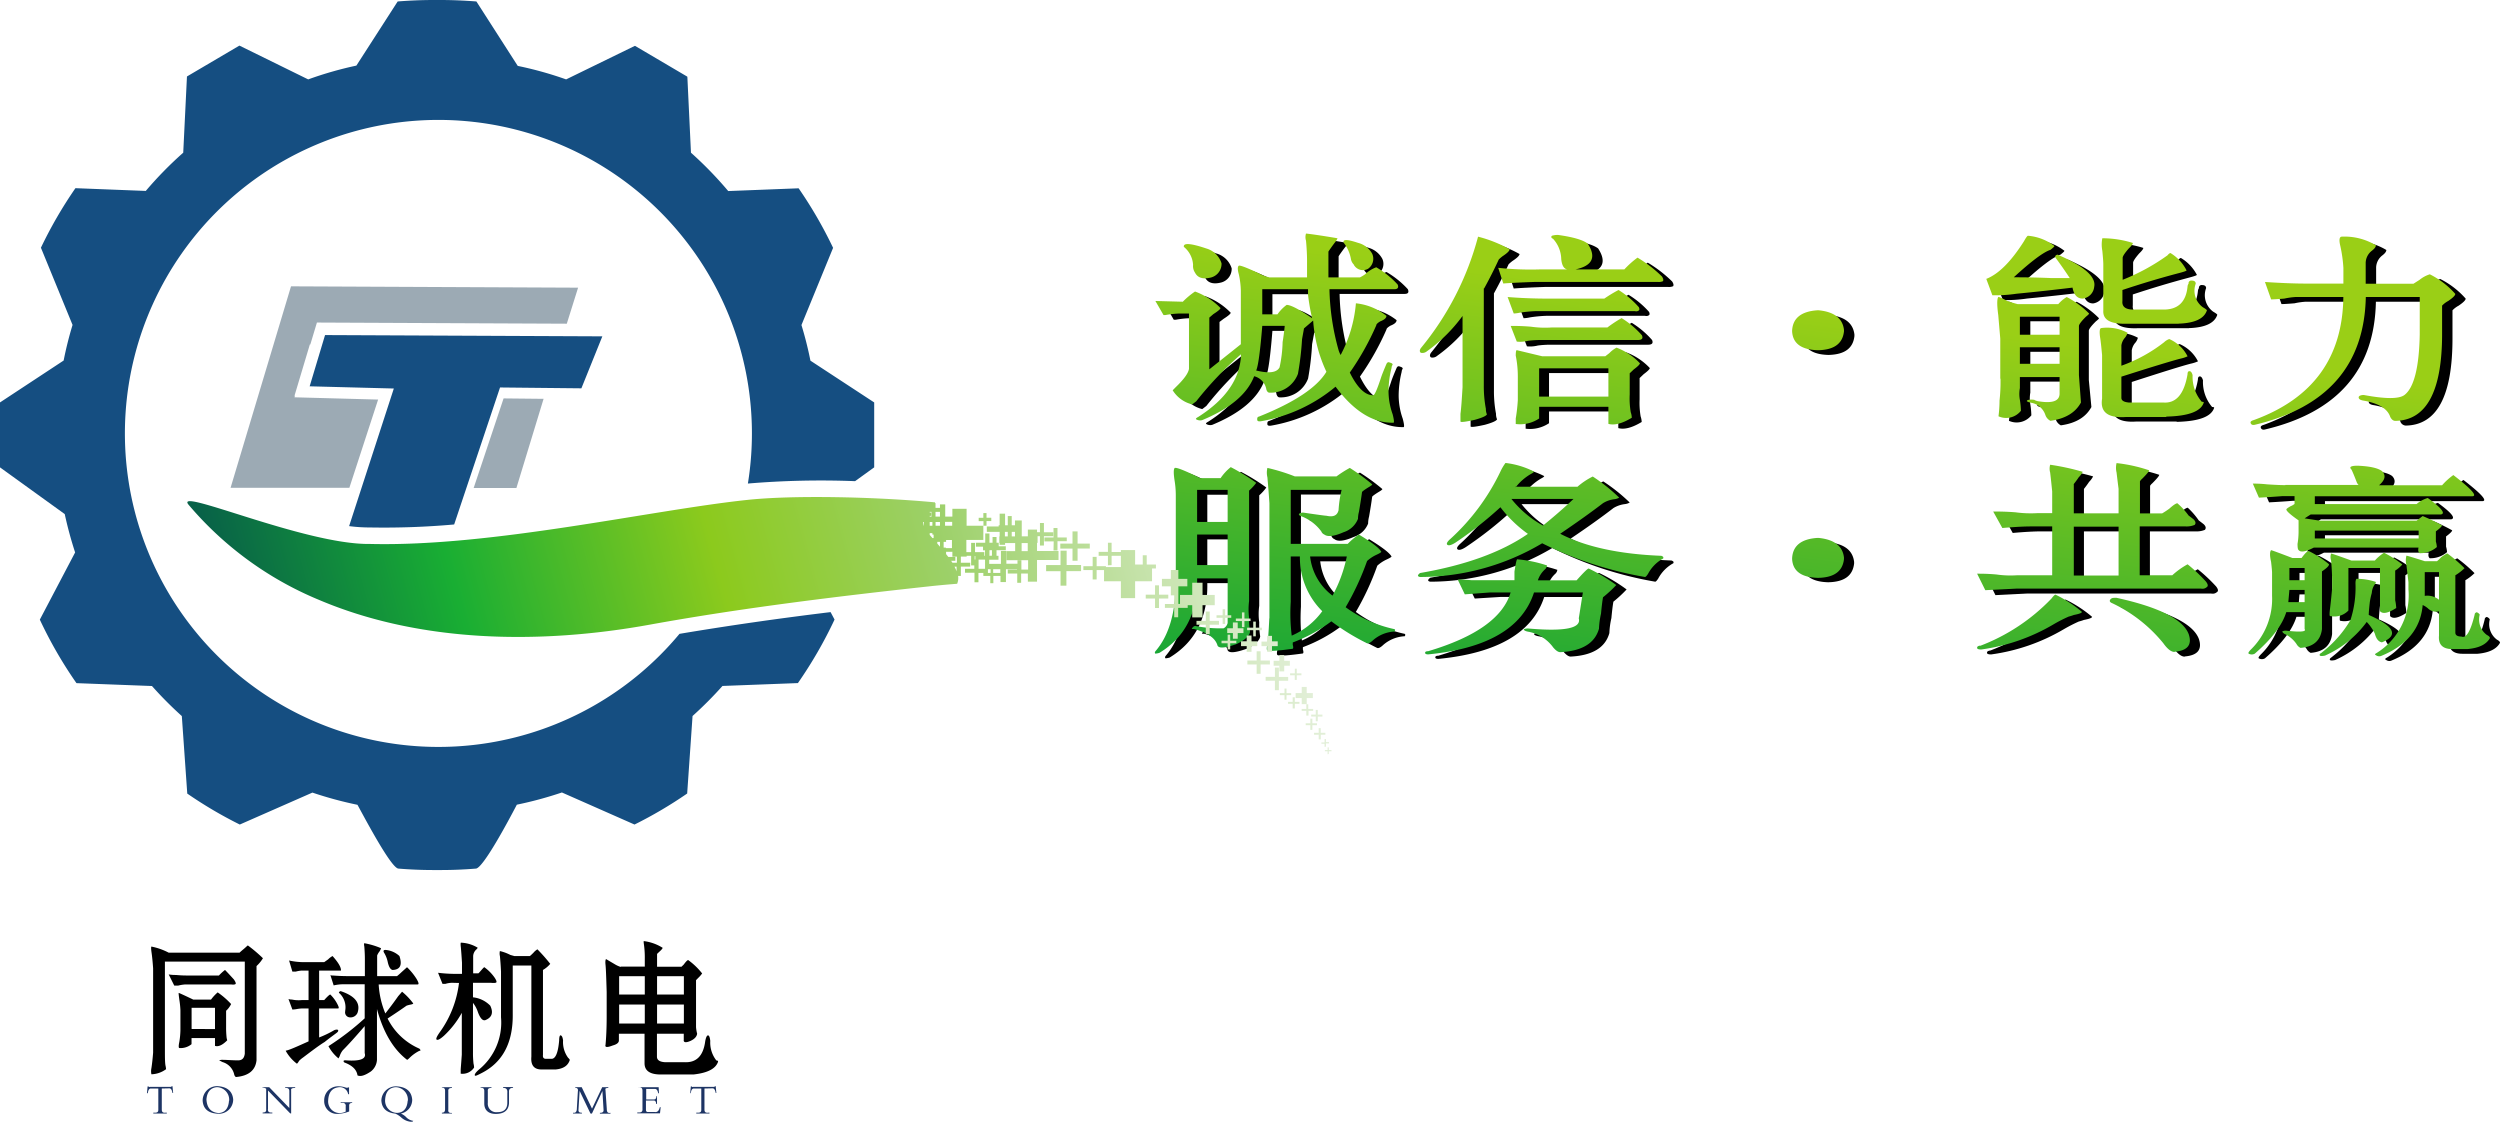
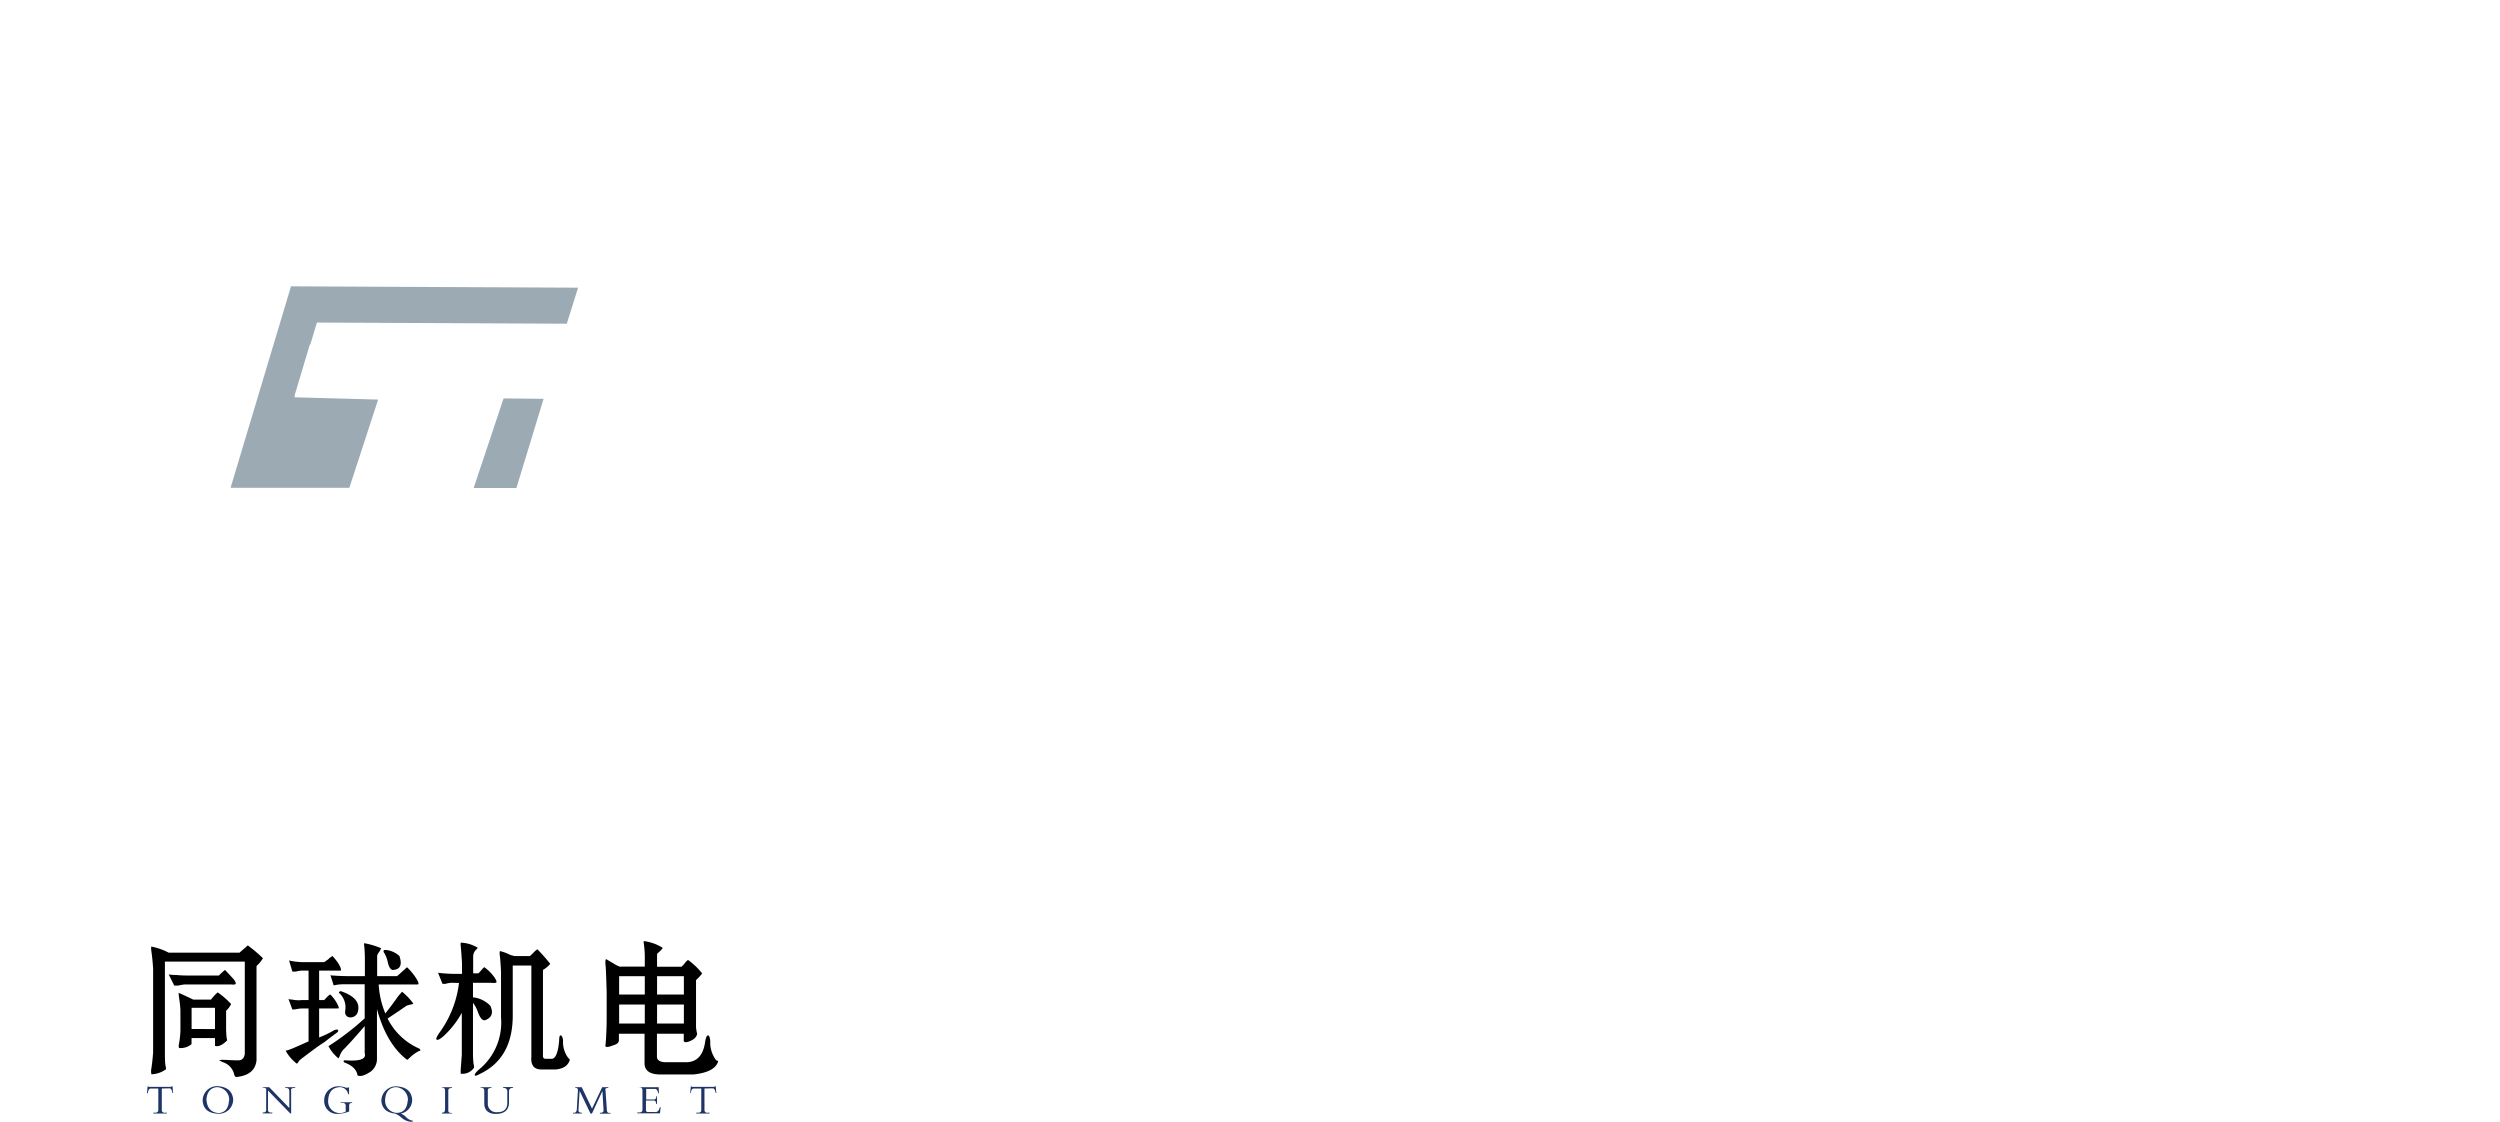
<svg xmlns="http://www.w3.org/2000/svg" viewBox="0 0 409.32 183.71">
  <defs>
    <style>.cls-1,.cls-2,.cls-3,.cls-4,.cls-5,.cls-6{fill-rule:evenodd;}.cls-2{fill:url(#GradientFill_1);}.cls-3{fill:#1d3464;}.cls-4{fill:url(#GradientFill_2);}.cls-5{fill:#154e81;}.cls-6{fill:#9caab4;}</style>
    <linearGradient id="GradientFill_1" x1="301.56" y1="51.3" x2="282.17" y2="209.18" gradientUnits="userSpaceOnUse">
      <stop offset="0" stop-color="#9acf16" />
      <stop offset="0.52" stop-color="#009f3c" />
      <stop offset="0.65" stop-color="#2c738e" />
      <stop offset="1" stop-color="#392c72" />
    </linearGradient>
    <linearGradient id="GradientFill_2" x1="43.18" y1="124.5" x2="207.79" y2="80.39" gradientUnits="userSpaceOnUse">
      <stop offset="0" stop-color="#086148" />
      <stop offset="0.22" stop-color="#19ae33" />
      <stop offset="0.47" stop-color="#8cca1d" />
      <stop offset="0.68" stop-color="#9cd068" />
      <stop offset="1" stop-color="#e4f0db" />
    </linearGradient>
  </defs>
  <title>资源 1</title>
  <g id="图层_2" data-name="图层 2">
    <g id="图层_1-2" data-name="图层 1">
-       <path class="cls-1" d="M209.5,46.19h6.17V43.5c0-1-.06-2.14-.17-3.34a1.89,1.89,0,0,1,0-1.15c.88.09,2.61.34,5.16.77a2.91,2.91,0,0,1-.49.77c-.45.6-.79,1.07-1,1.41v4.23h5.17a5.48,5.48,0,0,0,.83-.51A5.61,5.61,0,0,1,227,44.53a14.77,14.77,0,0,1,3.5,2.82c.22.51.05.77-.51.77H219.33a39.52,39.52,0,0,0,1.5,10,4,4,0,0,0,.33.77,21.93,21.93,0,0,0,2.5-8.47,9.56,9.56,0,0,1,5,2c0,.34-.33.64-1,.9-.44.26-.66.47-.66.64a44,44,0,0,1-4.34,7.7q1.83,3.72,3.83,3.72c.22,0,.67-1,1.34-3.07.22-.61.5-1.29.83-2.06.12-.25.28-.34.5-.25s.5.12.5.38a.94.94,0,0,0-.17.51A16.44,16.44,0,0,0,229,64.8a11.52,11.52,0,0,0,.66,3.73c.23.85.28,1.32.17,1.4q-5,.13-9.5-5.9a25.94,25.94,0,0,1-12.16,5.65c-.44.08-.67,0-.67-.26s0-.43.33-.51q8.67-3.47,11-7.32a23.35,23.35,0,0,1-2.17-8.34l-1.5,1.29-.33,1.79a46.22,46.22,0,0,1-.66,5.65,4.76,4.76,0,0,1-4.67,3.08c-.23,0-.39-.18-.5-.51a2.69,2.69,0,0,0-2-2.18q-1.67,4.35-8.5,7.18a1.22,1.22,0,0,1-1-.13c-.11-.08,0-.21.34-.39q6.82-4.35,7-10.26a57,57,0,0,0-7.33,7.7c-.33.25-.55.43-.67.51a5.18,5.18,0,0,1-3.16-2.31l.5-.51c1.33-1.29,2.05-2.26,2.17-2.95V52.1h-1.5a14.92,14.92,0,0,0-2.34.25h-.33l-1.33-2.3,4.49.12a12.79,12.79,0,0,1,2-1.67,11.11,11.11,0,0,1,4.16,2.7c0,.17-.39.51-1.16,1l-.67.51v8.47l5.16-4.11V48.38a14.64,14.64,0,0,0-.33-2.7q-.33-1.16,0-1.41c.22-.09,1.33.34,3.33,1.28a6.55,6.55,0,0,0,1.67.64Zm13.83-2a1.69,1.69,0,0,0,2.33.65,2,2,0,0,0,.67-2.45A3.68,3.68,0,0,0,224,40.55c-1.78-.6-2.56-.6-2.33,0a6,6,0,0,1,1.16,2.57,1.73,1.73,0,0,0,.5,1Zm-26,1.29c.44.85,1.33,1.11,2.66.76a2.31,2.31,0,0,0,1.67-2.3,3.66,3.66,0,0,0-2.5-2.44q-3.84-1.29-3.67-.26a4.08,4.08,0,0,1,1.5,3,1.94,1.94,0,0,0,.34,1.29Zm18.49,2.69h-7.49v4.11h2.49a6.6,6.6,0,0,1,1.5-1.54q1,0,4.17,2.18a34.06,34.06,0,0,1-.67-3.85v-.9Zm-3.83,6h-3.66c-.34,4.19-.67,6.63-1,7.31,2.12.52,3.39.35,3.84-.51a21.62,21.62,0,0,0,.49-4.23c.12-.69.23-1.54.34-2.57Zm41.79-9.24h4.5c-.56-.09-.89-.64-1-1.67A5,5,0,0,0,256,39.91c-.34-.17-.4-.35-.17-.52a3.14,3.14,0,0,1,1-.12q3.66.51,4.83,1.41c1.44,2.22.78,3.63-2,4.23h8A14.8,14.8,0,0,1,269.78,43a21.33,21.33,0,0,1,4,3.09c.22.34.27.59.16.77a1.74,1.74,0,0,1-.83.12H253c-2.44.09-4.16.17-5.16.26L247,44.65a49.54,49.54,0,0,0,6.84.26ZM244.62,48c.89-1.62,1.67-3.17,2.33-4.62,0-.08.23-.3.67-.64.78-.51,1.17-.9,1.17-1.15a21.53,21.53,0,0,0-5.16-2.06,47.89,47.89,0,0,1-9.34,18.23c-.22.33-.22.59,0,.76a1.15,1.15,0,0,0,1-.25,25.53,25.53,0,0,0,5.82-5.78V64.16c-.11,2-.22,3.51-.33,4.37v1.28c0,.17.78.08,2.33-.26,1.23-.34,1.89-.64,2-.9a2.13,2.13,0,0,1-.17-.9,19.89,19.89,0,0,1-.34-3.85V48Zm4.84,4.11-1-2.7c2.23.18,4.45.26,6.67.26h9.17a23,23,0,0,1,2.33-1.41A14.85,14.85,0,0,1,270,51.07c.11.26.11.43,0,.52s-.33.21-.66.12H253.13a21.83,21.83,0,0,0-2.67.26,5.52,5.52,0,0,1-1,.13Zm.67,14.24v-4a17.13,17.13,0,0,0-.34-3.34c0-.6.06-.9.16-.9l4.17,1h10.33l.67-.52a4.74,4.74,0,0,1,1.16-.89,10.14,10.14,0,0,1,3.84,2.56c0,.17-.34.51-1,1l-.67.64v3.46a13.39,13.39,0,0,0,.17,2.83,3,3,0,0,1,.17.9c-1.56.94-2.84,1.28-3.83,1V67.37H253.62v1.92a5.61,5.61,0,0,1-3.83.9v-.9a28.07,28.07,0,0,0,.34-3ZM265,65.7V61.08H253.62V65.7Zm-15-9-1-2.57c.66,0,1.78,0,3.33.13a16.21,16.21,0,0,0,3.33.13h9.17a21.21,21.21,0,0,1,2.33-1.54,14.63,14.63,0,0,1,3.33,2.82c.22.52,0,.77-.67.77H253.62a16.59,16.59,0,0,0-1.83.13,5.14,5.14,0,0,1-1.84.13Zm53.62-1.93v.26c-.22,2-1.6,3-4.16,3.08h-.17c-2.66-.09-4.05-1.11-4.16-3.08v-.13q.17-3.08,4.16-3.33h.17c2.56.25,3.94,1.32,4.16,3.2Zm24.3-5.65-1-2.69q3-1.16,6.17-6.16.49-.9.66-.9A8.3,8.3,0,0,1,338,41.06c0,.09-.22.3-.66.64-1.11.35-3.11,1.84-6,4.49,1,0,3.05.05,6.17.13h3C339.75,45.12,339,44,338.2,43c-.11-.25,0-.42.34-.5q6.49,2.81,6,5.26a2.16,2.16,0,0,1-1.83,1.92c-.88,0-1.45-.6-1.67-1.8-2.88.35-5.94.69-9.16,1a23.21,23.21,0,0,1-4,.25Zm30.5,4.62h-8.51c-2.66.09-3.94-.64-3.83-2.17V44c0-.34-.06-1.06-.16-2.18a5.31,5.31,0,0,1,0-2,16.72,16.72,0,0,1,5,.77c0,.17-.22.47-.67.9-.67.77-1,1.28-1,1.53v3.6a34.23,34.23,0,0,0,7.33-4c.22-.26.39-.38.5-.38A7,7,0,0,1,359.69,45c0,.08-.49.25-1.49.51q-4.33,1.16-9,2.7v1.8c-.11,1,.61,1.49,2.16,1.4h4.34q3.82.13,4.17-3.84a.81.81,0,0,1,.16-.39.44.44,0,0,1,.5-.51c.44,0,.67.17.67.51a3.33,3.33,0,0,0,1.16,3.85c.45.26.67.43.67.52-.45,1.36-2,2.09-4.66,2.17Zm-29.17,9a28.16,28.16,0,0,1-.16,3.59,20.17,20.17,0,0,1-.17,2.57,3.07,3.07,0,0,0,3.67-.9,13.77,13.77,0,0,0-.17-1.8,5.47,5.47,0,0,1,0-1.92v-1.8h6.49v2.7c0,1.2-1.1,1.62-3.32,1.28a2.05,2.05,0,0,1-.83-.26c-.67-.08-1.06,0-1.18.13s.29.3.84.38a3,3,0,0,1,2.16,1.93,1.69,1.69,0,0,0,.84,1q3.66-.51,5-3L342,62.23V54.15c0-.25.38-.77,1.16-1.54.34-.26.5-.43.5-.51A14.55,14.55,0,0,0,340,49.4a5.76,5.76,0,0,0-1.34,1.16H332a15.7,15.7,0,0,1-1.67-.51c-1-.52-1.5-.73-1.5-.65-.22.35-.22,1.33,0,3l.33,3.86v6.54Zm3.17-10.14h6.49v3h-6.49v-3Zm24,16.42H349.7c-2.89.18-4.17-.81-3.83-3V58.9c-.12-1.29-.22-2.27-.34-2.95-.11-.86,0-1.33.17-1.41a7.05,7.05,0,0,1,4.33.76,2.06,2.06,0,0,1-.5.91,2.5,2.5,0,0,0-.5,1.15V60.7a25,25,0,0,0,7-3.85,2.25,2.25,0,0,1,.84-.52,6.12,6.12,0,0,1,3,2.83,5.55,5.55,0,0,1-1.17.38q-2,.51-9.67,3V66c0,.43.39.68,1.17.76h5.66c2.11.18,3.44-1.36,4-4.61,0-.35.1-.52.32-.52s.39.22.51.64a6.29,6.29,0,0,0,1.5,4.37q.33,0,.33.12c-.45,1.46-2.5,2.23-6.17,2.31Zm-24-8.72v-2.7h6.49v2.7Zm41.12-10.52-1-2.83q4,.26,6.67.26h6.16V44.65a21.57,21.57,0,0,0-.49-3.59c-.23-.94-.17-1.45.16-1.54a9.91,9.91,0,0,1,5.67,1.41c0,.26-.22.56-.67.9a2.58,2.58,0,0,0-1,1.93v3.46h7.83l1-.64a5.07,5.07,0,0,1,1.67-.9,13.88,13.88,0,0,1,4.16,3.21c0,.25-.39.64-1.16,1.16a3.87,3.87,0,0,0-1,.76v4.62q0,14.13-7.66,14.25A1,1,0,0,1,393,69c-.45-1.36-1.94-2.26-4.5-2.69-.44-.09-.67-.26-.67-.51s.39-.39.84-.39q5.32,1,6.66,0,2.34-1.8,2.5-9.88V49.4H389q-.33,16.7-18.16,20.92c-.34.08-.56,0-.67-.26s.16-.42.5-.51q14.5-5.26,14.66-20.15h-7.83a11.88,11.88,0,0,0-1.83.26c-1.11.09-1.83.13-2.17.13ZM194.17,95.22V82c0-.43,0-1.2-.17-2.31q-.33-2.06,0-2.31c.34-.09,1.72.47,4.17,1.67h3.33a8.34,8.34,0,0,1,1.67-1.8,32.2,32.2,0,0,1,4.16,2.57,7.48,7.48,0,0,1-1.16,1.28V99.19a10,10,0,0,0,0,2.69,11.68,11.68,0,0,0,.16,2.32c-.1.68-.83,1.36-2.16,2-1.89.68-2.94.77-3.17.26q-.5-1.8-3.83-2.7c-.34,0-.44,0-.34-.12s.17-.31.51-.39a20.78,20.78,0,0,0,4.66.39,1.32,1.32,0,0,0,.67-.91V95.47h-5q.17,8.34-6.17,12.19a3.08,3.08,0,0,1-.66.13q-.17-.14,0-.39,3.49-4,3.33-12.18ZM209.5,102V83.15c-.11-1.62-.23-3-.33-4.23a3,3,0,0,1,0-1.54,31.61,31.61,0,0,1,4.5,1.41h6.82a18.62,18.62,0,0,1,2.17-1.41,33.12,33.12,0,0,1,3.67,2.69c0,.09-.22.26-.67.52-.67.42-1,.68-1,.76-.11.86-.28,1.93-.5,3.21a4.73,4.73,0,0,0-.16,1.16,3.71,3.71,0,0,1-2.33,2.18c-1.56.69-2.62.81-3.17.38a.87.87,0,0,1-.5-.51,7.31,7.31,0,0,0-3.5-2.56c-.33-.26-.17-.43.5-.52,2.33.34,3.61.52,3.83.52,1.11.25,1.78,0,2-.91a18.3,18.3,0,0,1,.5-3.33H213v8.85h9.33a11.25,11.25,0,0,1,1.83-1.54c2.11,1.29,3.34,2.23,3.67,2.83,0,.08-.28.26-.83.51a6,6,0,0,0-1.5,1,44,44,0,0,1-3.51,7.57,20.92,20.92,0,0,0,8,3.59q.18.14,0,.39a5.79,5.79,0,0,0-3.5,1.41q-.66.63-1,.51a35.77,35.77,0,0,1-5.84-3.59,25.09,25.09,0,0,1-6.33,3.46v.39c.11.34.11.55,0,.64-2.44.34-3.83.43-4.16.26q-.18-.14,0-.9c.1-.6.22-2,.33-4.36Zm-6.83-21h-5v5.26h5V81Zm0,12.32v-5h-5v5Zm11.83-1.41H213v7.44a30.16,30.16,0,0,0,.16,5.52,12,12,0,0,0,5-4,12.36,12.36,0,0,1-3.66-9Zm7.66,0h-6a9.26,9.26,0,0,0,3.67,6.41,22.67,22.67,0,0,0,2.33-6.41Zm27.63-11.42H260a11.68,11.68,0,0,1,2.5-1.67,28.69,28.69,0,0,1,4.33,3.46,2.05,2.05,0,0,1-.83.26,4.68,4.68,0,0,0-1.83.64q-2.83,2.19-7,5,6.17,3.2,16.49,3.59c.23.08.34.17.34.26s.06.17-.16.26a6.15,6.15,0,0,0-2.34,2.43c-.22.34-.39.52-.5.52a60.5,60.5,0,0,1-16.83-5.52,39.2,39.2,0,0,1-20,5.52c-.45-.09-.45-.31,0-.65q11.16-1.92,17.66-6.41a20.94,20.94,0,0,1-4.5-4.36A61.17,61.17,0,0,1,240,89.57c-.67.43-1.11.55-1.34.38s-.05-.51.51-1a35.77,35.77,0,0,0,8.16-11,7.41,7.41,0,0,1,.83-1.41,13.71,13.71,0,0,1,4.67,1.41c0,.09-.17.22-.5.39a8.57,8.57,0,0,0-2.5,2.18Zm9.5,2.05H249.12a17.35,17.35,0,0,0,5.17,4.36q2.84-2.31,5-4.36ZM244.46,95.73h-1.83c-1.11-.09-1.9-.13-2.34-.13L241.46,98l4.16-.26H249q-1.83,6.15-13.5,9.62c-.34,0-.5.09-.5.26s.16.26.5.26q14.5-1.41,17.33-10.14h8c-.23,1.45-.45,2.87-.67,4.24.44,1.62-2.27,2.18-8.17,1.67a1.61,1.61,0,0,0-.83.12c0,.17.23.3.67.39a6.47,6.47,0,0,1,4.17,2.56c.44.52.83.78,1.16.78q5.34-.27,6.34-3.85a13.31,13.31,0,0,1,.33-2.45c.11-1.19.22-2.09.33-2.69a20.76,20.76,0,0,0,2.16-2,27.21,27.21,0,0,0-4.5-2.7c-.1-.08-.77.56-2,1.93h-6.34a4.17,4.17,0,0,1,1.17-1.8,1.05,1.05,0,0,0,.33-.64,20.76,20.76,0,0,0-4.82-1c-.12-.18-.28.5-.51,2v1.41ZM303.57,92v.26c-.22,2-1.6,3-4.16,3.07h-.17q-4-.14-4.16-3.07v-.14q.17-3.07,4.16-3.33h.17c2.56.26,3.94,1.32,4.16,3.21ZM341.2,80.07v4.75h7.33v-4c-.11-.86-.22-1.75-.33-2.7a3.2,3.2,0,0,1,0-1.53,25.08,25.08,0,0,1,5.33,1.15c0,.17-.39.64-1.16,1.41a1.49,1.49,0,0,0-.34.39v5.26h3.67a14,14,0,0,0,1.17-.77c.66-.6,1.1-.9,1.33-.9A12.35,12.35,0,0,1,360,85.21c.33.25.61.46.83.64.34.34.39.64.17.9a3.44,3.44,0,0,1-1.5.25H352v8h5.33a12.87,12.87,0,0,1,2.51-1.8,26.72,26.72,0,0,1,3,2.82c.33.43.39.73.17.9s-.45.35-1,.26H331.87l-5.16.26-1.34-2.7c.67,0,1.72,0,3.16.13a16.3,16.3,0,0,0,3.34.13h5.83V87h-3.33c-1.33,0-2.94.09-4.83.26l-1.5-2.7c.77,0,2,0,3.67.13a18.6,18.6,0,0,0,3.66.13h2.33V81.23q-.17-1.67-.33-3.09a2.31,2.31,0,0,1,0-1.28A39.26,39.26,0,0,1,342.7,78a3.47,3.47,0,0,1-.66.9c-.22.34-.51.73-.84,1.15Zm0,6.93v8h7.33V87Zm-15.33,19.51a31.77,31.77,0,0,0,11.67-7.7c.33-.43.55-.64.66-.64a20.22,20.22,0,0,1,4.33,2.82c0,.17-.44.34-1.33.51a7.2,7.2,0,0,1-.84.26,25.3,25.3,0,0,0-2.49,1.28A31.83,31.83,0,0,1,326,107.15c-.45,0-.67-.09-.67-.26s.06-.3.5-.38Zm31.83,1c-.56,0-1.17-.48-1.84-1.42a24,24,0,0,0-8.33-6.54c-.44-.17-.55-.39-.33-.65s.44-.25,1-.25q10.49,2.31,11.83,6c.55,1.71-.22,2.65-2.33,2.83ZM375.83,80.2h12a1.23,1.23,0,0,1-.33-.51c-.33-.86-.61-1.55-.84-2-.44-.43-.1-.64,1-.64,2,.08,3.33.38,4,.89.67.69.51,1.45-.5,2.31h10.33a10.82,10.82,0,0,1,1.84-1.67c2.88,2.23,3.94,3.38,3.16,3.47H380.66v1.28h16.66a5.15,5.15,0,0,1,1.83-1q3.35,2.44,2.17,2.7H380l-1,.64,2.5.38h15.83l1-.76a33.57,33.57,0,0,1,3.16,1.54q0,.25-1,1v1.67a4.22,4.22,0,0,1,.16.9,4.14,4.14,0,0,1-2.83,1c-.22-.18-.27-.47-.17-.91H380.49c-1.33.69-2.17.82-2.5.39-.11-.08-.17-.42-.17-1A11,11,0,0,0,378,87.9V86c-1.33-.94-2-1.53-2-1.79,0-.09.23-.26.67-.52a2.54,2.54,0,0,0,.67-.38V82h-2c-1,.08-2.28.17-3.83.25l-1-2.3c.45,0,1.23,0,2.34.12,1.33.09,2.33.13,3,.13Zm4.83,7.44v1.29h17V87.64Zm-7,10.65a11.61,11.61,0,0,1-3.5,8.86c-.33.34-.44.55-.33.64a1,1,0,0,0,1,0c2.77-2.4,4.5-4.66,5.16-6.8h3v2.82c.33.43-.67.52-3,.26a1.12,1.12,0,0,0-.66.13c0,.08.11.21.33.38a4.83,4.83,0,0,1,2,1.67,1.51,1.51,0,0,0,.66.64c2.11-.17,3.28-1.19,3.51-3.08V94.32c.77-.52,1.16-.9,1.16-1.16A16.69,16.69,0,0,0,379.66,91c-.22,0-.61.39-1.17,1.15H377c-2.22-.85-3.39-1.28-3.5-1.28q-.33.39,0,1.92a17.13,17.13,0,0,1,.17,1.8v3.72Zm9.83-1.15q-.17,1.8-.33,3.21c-.11.85-.11,1.28,0,1.28a3.18,3.18,0,0,0,3-.9V93.8h5.16v7.06c.45.52,1.33.34,2.67-.51a8.15,8.15,0,0,0-.17-1.28V94.19a5.22,5.22,0,0,0,1.17-1,16.87,16.87,0,0,0-3-1.92,7.18,7.18,0,0,0-1.5,1.28h-3.84c-2.11-.77-3.22-1.15-3.32-1.15a1.74,1.74,0,0,0,0,1.15c.1,1.2.16,2.27.16,3.21v1.41Zm15.16-4.49c-1.89-.6-2.88-.9-3-.9a3.24,3.24,0,0,0,0,1.54c.12.94.22,1.88.34,2.82v1.16a11.12,11.12,0,0,1-5.17,10.39c-.33.17-.38.3-.16.38a.9.9,0,0,0,.83.14c4.22-1.72,6.5-4.49,6.83-8.35a3.68,3.68,0,0,1,.83.52,1.9,1.9,0,0,0,1.84.51v4c-.12,1.45.61,2.18,2.16,2.18h2.5c1.89-.17,3.11-.77,3.67-1.8,0-.17-.17-.34-.5-.51a3.15,3.15,0,0,1-1.17-3.33.94.94,0,0,0-.5-.39q-.33.12-.33.39c-.66,2.73-1.39,3.93-2.17,3.59-.66,0-1-.22-1-.64V95a8.29,8.29,0,0,0,1.5-1.16,23.77,23.77,0,0,0-2.83-2.43,6.21,6.21,0,0,0-1,.64,7.47,7.47,0,0,1-.67.64Zm-22.16,3.08V93.8H379v1.93Zm24.5,3.2a3,3,0,0,0-2.34-.64V94.44H401v4.49Zm-19.16,8.61a18.72,18.72,0,0,0,4.66-5.27,17.31,17.31,0,0,0,.83-6c0-.43.06-.68.17-.77a9.7,9.7,0,0,1,3.17.51.85.85,0,0,1-.17.39,2.66,2.66,0,0,0-.5,1.41,11,11,0,0,0-.34,1.54c-.1,1-.16,1.71-.16,2.06q6.33,2.81,2.16,4.49c-.55-.09-.94-.56-1.16-1.42a7.56,7.56,0,0,0-1.33-1.92,17.1,17.1,0,0,1-6.84,5.51c-.44.09-.72.09-.83,0s0-.34.34-.5Zm-5.51-8.22.17-2H379v2Z" />
-       <path class="cls-2" d="M207.84,45.42H214V42.73c0-1-.06-2.14-.17-3.33a1.92,1.92,0,0,1,0-1.16c.89.09,2.61.34,5.16.77a2.91,2.91,0,0,1-.49.77c-.45.6-.78,1.07-1,1.41v4.23h5.16a6.19,6.19,0,0,0,.84-.51,5.51,5.51,0,0,1,1.83-1.15,14.77,14.77,0,0,1,3.5,2.82c.22.51,0,.77-.51.77H217.67a39.52,39.52,0,0,0,1.5,10,4,4,0,0,0,.33.77A21.92,21.92,0,0,0,222,49.66a9.54,9.54,0,0,1,5,2.05c0,.34-.33.64-1,.9-.44.26-.66.47-.66.64A44,44,0,0,1,221,61q1.84,3.72,3.83,3.72c.23,0,.67-1,1.34-3.07.22-.61.5-1.29.83-2.06.12-.25.28-.34.5-.25s.51.12.51.38a.87.87,0,0,0-.17.51,16,16,0,0,0-.5,3.85,11.28,11.28,0,0,0,.67,3.73c.22.85.27,1.32.16,1.4q-5,.14-9.5-5.9a25.94,25.94,0,0,1-12.16,5.65c-.44.08-.67,0-.67-.26s0-.43.33-.51q8.67-3.47,11-7.32A23.35,23.35,0,0,1,215,52.48l-1.5,1.29c-.1.59-.22,1.2-.32,1.79a47.68,47.68,0,0,1-.67,5.65,4.75,4.75,0,0,1-4.67,3.08c-.22,0-.39-.18-.5-.51a2.69,2.69,0,0,0-2-2.18q-1.67,4.35-8.49,7.18a1.23,1.23,0,0,1-1-.13c-.11-.08,0-.21.34-.39,4.55-2.9,6.89-6.32,7-10.26a57,57,0,0,0-7.33,7.7c-.33.25-.55.43-.67.51A5.2,5.2,0,0,1,192,63.9l.5-.51c1.33-1.28,2.05-2.26,2.17-3V51.33h-1.5a14.92,14.92,0,0,0-2.34.25h-.33l-1.33-2.3,4.49.12a12.79,12.79,0,0,1,2-1.67,11.25,11.25,0,0,1,4.17,2.7c0,.17-.4.51-1.17,1L198,52v8.47l5.16-4.11V47.61a13.82,13.82,0,0,0-.33-2.7q-.33-1.15,0-1.41c.23-.09,1.34.34,3.33,1.28a6.55,6.55,0,0,0,1.67.64Zm13.83-2.05A1.7,1.7,0,0,0,224,44a2,2,0,0,0,.67-2.45,3.68,3.68,0,0,0-2.33-1.79c-1.78-.6-2.56-.6-2.33,0a6,6,0,0,1,1.16,2.57,1.73,1.73,0,0,0,.5,1Zm-26,1.29c.44.85,1.33,1.11,2.66.76a2.31,2.31,0,0,0,1.67-2.3,3.66,3.66,0,0,0-2.5-2.44q-3.84-1.29-3.67-.26a4.1,4.1,0,0,1,1.51,2.95,1.94,1.94,0,0,0,.33,1.29Zm18.49,2.69h-7.49v4.11h2.49a6.6,6.6,0,0,1,1.5-1.54q1,0,4.17,2.18a34.06,34.06,0,0,1-.67-3.85v-.9Zm-3.83,6h-3.66q-.51,6.28-1,7.31c2.11.52,3.38.35,3.83-.51A21.62,21.62,0,0,0,210,56c.12-.69.23-1.54.34-2.57Zm41.79-9.24h4.5c-.56-.09-.89-.64-1-1.67a5.09,5.09,0,0,0-1.33-3.33c-.34-.17-.39-.35-.17-.52a3.14,3.14,0,0,1,1-.12q3.66.51,4.83,1.41c1.45,2.22.78,3.64-2,4.23h8a14.8,14.8,0,0,1,2.16-1.93,21.33,21.33,0,0,1,4,3.09c.22.34.27.59.16.77a1.71,1.71,0,0,1-.83.12H251.3c-2.45.09-4.17.17-5.17.26l-.83-2.57a49.4,49.4,0,0,0,6.83.26ZM243,47.22c.89-1.62,1.67-3.17,2.34-4.62,0-.08.22-.3.66-.64.78-.51,1.17-.9,1.17-1.15A21.53,21.53,0,0,0,242,38.75,47.89,47.89,0,0,1,232.63,57c-.22.33-.22.59,0,.76a1.15,1.15,0,0,0,1-.25,25.79,25.79,0,0,0,5.83-5.78V63.39c-.12,2-.22,3.51-.34,4.37V69c0,.17.78.08,2.33-.26,1.23-.34,1.89-.64,2-.9a2.13,2.13,0,0,1-.17-.9,19.89,19.89,0,0,1-.34-3.85V47.22Zm4.84,4.11-1-2.7c2.22.18,4.44.26,6.66.26h9.17A23,23,0,0,1,265,47.48a14.85,14.85,0,0,1,3.33,2.82c.11.26.11.43,0,.52s-.33.21-.66.12H251.47a21.83,21.83,0,0,0-2.67.26,5.52,5.52,0,0,1-1,.13Zm.67,14.24v-4a17.13,17.13,0,0,0-.34-3.34c0-.6.06-.9.17-.9l4.16,1h10.33l.67-.52a4.73,4.73,0,0,1,1.17-.89,10.17,10.17,0,0,1,3.83,2.56c0,.17-.34.51-1,1l-.67.64v3.46A13.39,13.39,0,0,0,267,67.5a3,3,0,0,1,.17.9c-1.56.94-2.84,1.28-3.83,1V66.6H252v1.92a5.6,5.6,0,0,1-3.83.9v-.9a28.07,28.07,0,0,0,.34-3Zm14.83-.64V60.31H252v4.62Zm-15-9-1-2.57c.66,0,1.78,0,3.33.13a16.21,16.21,0,0,0,3.33.13h9.17a21.21,21.21,0,0,1,2.33-1.54,14.63,14.63,0,0,1,3.33,2.82c.22.52,0,.77-.67.77H252a16.59,16.59,0,0,0-1.83.13,5.1,5.1,0,0,1-1.83.13ZM301.91,54v.26c-.22,2-1.6,3-4.16,3.08h-.16c-2.67-.09-4.06-1.11-4.17-3.08v-.13q.16-3.07,4.17-3.33h.16c2.56.25,3.94,1.32,4.16,3.2Zm24.3-5.65-1-2.69q3-1.16,6.17-6.16.5-.9.66-.9a8.3,8.3,0,0,1,4.33,1.67c0,.09-.22.3-.66.64-1.11.35-3.11,1.84-6,4.49,1,0,3.05,0,6.17.13h3c-.79-1.19-1.56-2.31-2.34-3.34-.11-.25,0-.42.34-.5q6.5,2.81,6,5.26A2.16,2.16,0,0,1,341,48.89c-.88,0-1.45-.6-1.67-1.8-2.88.35-5.94.69-9.16,1a23.21,23.21,0,0,1-4,.25ZM356.71,53H348.2c-2.66.09-3.93-.64-3.83-2.17V43.24c0-.34-.05-1.06-.16-2.18a5.31,5.31,0,0,1,0-2.05,16.72,16.72,0,0,1,5,.77c0,.17-.22.47-.67.9-.67.77-1,1.28-1,1.53v3.6a34.23,34.23,0,0,0,7.33-4c.22-.26.39-.38.5-.38A7.11,7.11,0,0,1,358,44.27q0,.13-1.5.51-4.34,1.15-9,2.7v1.8c-.11,1,.61,1.49,2.16,1.4H354q3.82.14,4.17-3.84a.81.81,0,0,1,.16-.39.44.44,0,0,1,.5-.51c.45,0,.67.17.67.51a3.35,3.35,0,0,0,1.16,3.85c.45.26.67.43.67.52-.45,1.36-2,2.09-4.66,2.17Zm-29.17,9a28.16,28.16,0,0,1-.16,3.59,20.17,20.17,0,0,1-.17,2.57,3.07,3.07,0,0,0,3.67-.9,13.77,13.77,0,0,0-.17-1.8,5.48,5.48,0,0,1,0-1.92v-1.8h6.5v2.7c0,1.2-1.11,1.62-3.33,1.28a2.05,2.05,0,0,1-.83-.26c-.67-.08-1.06,0-1.18.13s.29.3.84.38a3,3,0,0,1,2.16,1.93,1.69,1.69,0,0,0,.84,1q3.66-.51,5-3l-.33-4.49V53.38c0-.25.38-.77,1.16-1.54.34-.26.5-.43.5-.51a14.55,14.55,0,0,0-3.66-2.7A5.76,5.76,0,0,0,337,49.79h-6.66a15.7,15.7,0,0,1-1.67-.51c-1-.52-1.5-.73-1.5-.65-.22.35-.22,1.33,0,2.95l.33,3.86V62Zm3.17-10.14h6.5v2.95h-6.5V51.84Zm24,16.42H348c-2.89.18-4.17-.81-3.83-3V58.13c-.12-1.29-.22-2.27-.34-3-.11-.86-.05-1.33.17-1.41a7.05,7.05,0,0,1,4.33.76,2.06,2.06,0,0,1-.5.91,2.5,2.5,0,0,0-.5,1.15v3.34a25,25,0,0,0,7-3.85,2.33,2.33,0,0,1,.84-.52,6.12,6.12,0,0,1,3,2.83,5.55,5.55,0,0,1-1.17.38q-2,.51-9.67,2.95v3.47c0,.43.39.68,1.17.76h5.66c2.12.18,3.44-1.36,4-4.61,0-.35.1-.52.32-.52s.39.22.51.64a6.29,6.29,0,0,0,1.5,4.37q.33,0,.33.12c-.45,1.46-2.5,2.23-6.17,2.31Zm-24-8.72v-2.7h6.5v2.7ZM371.84,49l-1-2.83q4,.26,6.67.26h6.17V43.88a22.5,22.5,0,0,0-.5-3.59c-.23-.94-.17-1.45.16-1.54A9.91,9.91,0,0,1,389,40.16c0,.26-.22.56-.67.9a2.58,2.58,0,0,0-1,1.93v3.46h7.83l1-.64a5.07,5.07,0,0,1,1.67-.9A13.88,13.88,0,0,1,402,48.12c0,.25-.39.64-1.16,1.16a3.87,3.87,0,0,0-1,.76v4.62q0,14.13-7.66,14.25c-.33,0-.61-.22-.83-.65-.45-1.36-1.94-2.26-4.5-2.69-.44-.09-.67-.26-.67-.51s.39-.39.84-.39q5.33,1,6.66,0,2.34-1.8,2.5-9.88V48.63h-8.83Q387,65.32,369.17,69.55c-.33.08-.56,0-.67-.26s.16-.42.5-.51q14.5-5.27,14.67-20.15h-7.84a12,12,0,0,0-1.83.26c-1.11.09-1.83.13-2.16.13ZM192.51,94.45V81.23c0-.43,0-1.2-.16-2.31q-.34-2.06,0-2.31.5-.14,4.16,1.67h3.34a8.15,8.15,0,0,1,1.66-1.8,33.2,33.2,0,0,1,4.17,2.57,8.09,8.09,0,0,1-1.17,1.28V98.42a10.86,10.86,0,0,0,0,2.69,11.68,11.68,0,0,0,.16,2.32c-.1.68-.83,1.36-2.16,2-1.89.68-2.94.77-3.17.26q-.5-1.8-3.83-2.7c-.34,0-.44,0-.34-.12s.18-.31.51-.39a20.78,20.78,0,0,0,4.66.39A1.32,1.32,0,0,0,201,102V94.7h-5q.17,8.34-6.17,12.19a3.08,3.08,0,0,1-.66.13q-.17-.13,0-.39,3.49-4,3.33-12.18Zm15.33,6.8V82.39c-.11-1.63-.22-3-.33-4.24a3.24,3.24,0,0,1,0-1.54A31.61,31.61,0,0,1,212,78h6.82A18.62,18.62,0,0,1,221,76.61a33.12,33.12,0,0,1,3.67,2.69c0,.09-.22.26-.67.52-.67.42-1,.68-1,.76-.11.86-.28,1.93-.5,3.21a4.73,4.73,0,0,0-.16,1.16A3.71,3.71,0,0,1,220,87.13c-1.56.69-2.62.81-3.17.39a.92.92,0,0,1-.5-.52,7.31,7.31,0,0,0-3.5-2.56c-.33-.26-.17-.43.5-.52,2.33.34,3.61.52,3.83.52,1.11.25,1.78,0,2-.91a18.3,18.3,0,0,1,.5-3.33h-8.33v8.85h9.33a10.38,10.38,0,0,1,1.83-1.53c2.11,1.28,3.34,2.22,3.67,2.82,0,.08-.28.26-.83.51a6,6,0,0,0-1.5,1,44,44,0,0,1-3.51,7.57,20.92,20.92,0,0,0,8,3.59q.18.13,0,.39a5.79,5.79,0,0,0-3.5,1.41q-.66.63-1,.51a35.77,35.77,0,0,1-5.84-3.59,25,25,0,0,1-6.32,3.46v.39c.1.34.1.55,0,.64-2.45.34-3.84.43-4.17.26q-.16-.14,0-.9c.11-.6.22-2,.33-4.36ZM201,80.2h-5v5.26h5V80.2Zm0,12.32v-5h-5v5Zm11.83-1.41h-1.5v7.44a30.16,30.16,0,0,0,.16,5.52,12,12,0,0,0,5-4,12.36,12.36,0,0,1-3.66-9Zm7.67,0h-6a9.26,9.26,0,0,0,3.67,6.41,23,23,0,0,0,2.34-6.41Zm27.62-11.42h10.16a11.68,11.68,0,0,1,2.5-1.67,28.69,28.69,0,0,1,4.33,3.46,2.05,2.05,0,0,1-.83.26,4.5,4.5,0,0,0-1.83.65q-2.83,2.17-7,5Q261.63,90.59,272,91c.22.08.33.17.33.26s.06.17-.16.26a6.15,6.15,0,0,0-2.34,2.43c-.22.34-.39.52-.5.52a60.5,60.5,0,0,1-16.83-5.52,39.17,39.17,0,0,1-20,5.52c-.45-.09-.45-.3,0-.65q11.16-1.92,17.66-6.41a20.94,20.94,0,0,1-4.5-4.36,61.17,61.17,0,0,1-7.33,5.77c-.67.43-1.11.55-1.34.39s-.05-.52.51-1a35.77,35.77,0,0,0,8.16-11,8.07,8.07,0,0,1,.83-1.41,13.71,13.71,0,0,1,4.67,1.41c0,.09-.17.22-.5.39a8.57,8.57,0,0,0-2.5,2.18Zm9.5,2H247.46a17.35,17.35,0,0,0,5.17,4.36q2.84-2.31,5-4.36ZM242.8,95H241c-1.11-.09-1.9-.13-2.34-.13l1.17,2.44L244,97h3.33q-1.83,6.15-13.5,9.62c-.33,0-.5.09-.5.26s.17.26.5.26q14.5-1.41,17.33-10.14h8c-.23,1.45-.45,2.87-.67,4.24.44,1.62-2.27,2.18-8.17,1.67a1.64,1.64,0,0,0-.83.12c0,.17.23.3.67.39A6.47,6.47,0,0,1,254.3,106c.44.52.83.78,1.16.78q5.34-.27,6.34-3.85a13.31,13.31,0,0,1,.33-2.45c.11-1.19.22-2.09.33-2.69a21.08,21.08,0,0,0,2.17-2,28.09,28.09,0,0,0-4.5-2.7c-.11-.08-.78.56-2,1.93h-6.34a4.17,4.17,0,0,1,1.17-1.8,1.05,1.05,0,0,0,.33-.64,20.76,20.76,0,0,0-4.82-1c-.12-.18-.28.5-.51,2V95Zm59.11-3.72v.26c-.22,2-1.6,3-4.16,3.07h-.16q-4-.13-4.17-3.07v-.14q.16-3.08,4.17-3.33h.16c2.56.26,3.94,1.32,4.16,3.21ZM339.54,79.3v4.75h7.33v-4c-.11-.86-.22-1.75-.33-2.69a3.24,3.24,0,0,1,0-1.54A25.08,25.08,0,0,1,351.87,77c0,.17-.39.64-1.16,1.41a1.69,1.69,0,0,0-.34.39v5.26H354a14,14,0,0,0,1.17-.77c.66-.6,1.11-.89,1.33-.89a12,12,0,0,1,1.83,2c.33.25.61.46.83.64.34.34.39.64.17.9a3.44,3.44,0,0,1-1.5.25h-7.5v8h5.33a12.87,12.87,0,0,1,2.51-1.8,26.72,26.72,0,0,1,3,2.82c.33.43.39.73.17.9s-.45.35-1,.26H330.21l-5.16.26-1.34-2.7c.67,0,1.72,0,3.17.13a16.19,16.19,0,0,0,3.33.13H336v-8h-3.33c-1.33,0-2.94.09-4.83.26l-1.5-2.7c.77,0,2,0,3.67.13a18.6,18.6,0,0,0,3.66.13H336V80.46c-.11-1.11-.22-2.14-.33-3.08a2.34,2.34,0,0,1,0-1.29A39.26,39.26,0,0,1,341,77.25a3.47,3.47,0,0,1-.66.9c-.22.34-.51.73-.84,1.15Zm0,6.93v8h7.33v-8Zm-15.33,19.51A31.77,31.77,0,0,0,335.88,98c.33-.43.55-.64.66-.64a20.22,20.22,0,0,1,4.33,2.82c0,.17-.44.34-1.33.51a7.61,7.61,0,0,1-.83.26,24,24,0,0,0-2.5,1.28,31.77,31.77,0,0,1-11.83,4.11c-.45,0-.67-.09-.67-.26s.06-.3.5-.38Zm31.83,1c-.56,0-1.17-.48-1.84-1.42a24,24,0,0,0-8.33-6.54c-.44-.17-.55-.39-.33-.65s.45-.25,1-.25q10.5,2.31,11.83,6c.55,1.71-.22,2.65-2.33,2.83Zm18.13-27.34h12a1.23,1.23,0,0,1-.33-.51c-.33-.86-.61-1.54-.83-2-.45-.43-.11-.64,1-.64,2,.08,3.33.38,4,.89.67.69.51,1.45-.49,2.31h10.32a10.82,10.82,0,0,1,1.84-1.67c2.89,2.23,3.94,3.38,3.16,3.47H379v1.28h16.66a5.15,5.15,0,0,1,1.83-1q3.35,2.44,2.17,2.7H378.33l-1,.64,2.5.38h15.83l1-.76A34.88,34.88,0,0,1,399.82,86q0,.26-1,1v1.67a4.22,4.22,0,0,1,.16.9,4.14,4.14,0,0,1-2.83,1c-.22-.18-.27-.47-.17-.91H378.83c-1.33.69-2.17.82-2.49.39-.12-.08-.17-.42-.17-1a12.09,12.09,0,0,0,.17-1.92V85.2c-1.34-.94-2-1.53-2-1.79,0-.09.23-.26.67-.52a2.54,2.54,0,0,0,.67-.38V81.23h-2c-1,.08-2.28.17-3.83.25l-1-2.3c.44,0,1.22,0,2.33.12,1.33.09,2.33.13,3,.13ZM379,86.87v1.29h17V86.87Zm-7,10.65a11.59,11.59,0,0,1-3.5,8.86c-.33.34-.44.55-.33.64a1,1,0,0,0,1,0c2.77-2.4,4.5-4.66,5.16-6.8h3V103c.33.43-.67.52-3,.26a1.12,1.12,0,0,0-.66.13c0,.08.11.21.33.38a4.83,4.83,0,0,1,2,1.67,1.51,1.51,0,0,0,.66.64c2.11-.17,3.28-1.19,3.51-3.08V93.55c.77-.52,1.16-.9,1.16-1.16A16.69,16.69,0,0,0,378,90.21c-.22,0-.61.39-1.17,1.15h-1.5c-2.22-.85-3.39-1.28-3.49-1.28q-.34.39,0,1.92c.1.86.16,1.46.16,1.8v3.72Zm9.83-1.15q-.16,1.8-.33,3.21c-.11.85-.11,1.28,0,1.28a3.18,3.18,0,0,0,3-.9V93h5.17v7.06c.44.52,1.32.34,2.66-.51a8.15,8.15,0,0,0-.17-1.28V93.42a5.22,5.22,0,0,0,1.17-1,16.87,16.87,0,0,0-3-1.92,7.18,7.18,0,0,0-1.5,1.28H385c-2.12-.77-3.23-1.15-3.33-1.15a1.74,1.74,0,0,0,0,1.15c.1,1.2.16,2.27.16,3.21v1.41ZM397,91.88c-1.9-.6-2.89-.9-3-.9a3,3,0,0,0,0,1.54l.33,2.82V96.5a11.11,11.11,0,0,1-5.17,10.39c-.33.17-.38.3-.16.38a.91.91,0,0,0,.83.14c4.22-1.72,6.5-4.49,6.83-8.35a3.68,3.68,0,0,1,.83.52,1.9,1.9,0,0,0,1.84.51v4c-.12,1.45.61,2.18,2.17,2.18H404c1.89-.17,3.11-.77,3.67-1.8,0-.17-.17-.34-.5-.51a3.15,3.15,0,0,1-1.17-3.33.94.94,0,0,0-.5-.39q-.33.12-.33.39c-.66,2.73-1.39,3.93-2.16,3.59-.67,0-1-.22-1-.64V94.19a8.29,8.29,0,0,0,1.5-1.16,23.77,23.77,0,0,0-2.83-2.43,6.68,6.68,0,0,0-1,.64,7.47,7.47,0,0,1-.67.64ZM374.84,95V93h2.49V95Zm24.49,3.2a3,3,0,0,0-2.33-.64V93.67h2.33v4.49Zm-19.16,8.61a18.72,18.72,0,0,0,4.66-5.27,17.31,17.31,0,0,0,.83-6c0-.43.06-.68.17-.77a9.7,9.7,0,0,1,3.17.51.85.85,0,0,1-.17.39,2.66,2.66,0,0,0-.5,1.41,11.33,11.33,0,0,0-.33,1.54c-.11,1-.17,1.71-.17,2.06q6.33,2.81,2.16,4.49c-.55-.09-.94-.56-1.16-1.42a7.56,7.56,0,0,0-1.33-1.92,17.06,17.06,0,0,1-6.83,5.51q-.68.14-.84,0c-.11-.17,0-.34.34-.5Zm-5.51-8.22.18-2h2.49v2Z" />
      <path class="cls-1" d="M27.17,175.07a4.22,4.22,0,0,1-2.38.82,2.39,2.39,0,0,1,0-1c.12-.79.21-1.64.28-2.55V158.54c-.07-1-.16-1.95-.28-2.74-.06-.49-.06-.76,0-.82a10.4,10.4,0,0,1,2.83,1h11.6c.12-.12.36-.33.73-.64s.57-.54.64-.54a24.08,24.08,0,0,1,2.46,2.09A5.77,5.77,0,0,1,42,158.17V173.6q-.27,2.47-3.38,2.74a.69.69,0,0,1-.28-.45,2.75,2.75,0,0,0-1.91-2l-.55-.28a1.58,1.58,0,0,1,.73-.08c.61,0,1.4.08,2.37.08.67,0,1-.36,1.1-1.09V157.44H27v14.34c0,1.22,0,2.1.09,2.65a4.06,4.06,0,0,1,.1.64Zm.45-15.53.91,1.83h.64a6.68,6.68,0,0,1,1.19-.19h7.49c.42.07.67,0,.73-.09s0-.3-.28-.72c-.91-1-1.39-1.5-1.46-1.56a8.13,8.13,0,0,0-1,.91H30.91c-.49,0-1.19,0-2.1-.09a6.4,6.4,0,0,1-1.19-.09Zm1.74,12.05a2.78,2.78,0,0,0,2-.63v-1H35.2v1.28c.55.18,1.22-.12,2-.91l-.09-.37a15.29,15.29,0,0,1-.09-1.82v-2.65a3.67,3.67,0,0,0,.82-1.1,13.08,13.08,0,0,0-2.2-1.91,7.22,7.22,0,0,0-1.09,1.18H31.64c-1.52-.73-2.32-1.09-2.37-1.09s0,.42.09,1.09a15.11,15.11,0,0,1,.18,1.74v3.28a13.37,13.37,0,0,1-.18,1.92c-.13.61-.13.95,0,1Zm5.84-3.1V165H31.37v3.47Zm18.88-8.86c.06.07.22.09.46.09.85.07,1.76.1,2.74.1h2.46v-2.74q0-1-.09-2.1c-.06-.31-.06-.49,0-.55a12.47,12.47,0,0,1,2.74.82,2,2,0,0,1-.27.55,2.35,2.35,0,0,0-.37.64v3.38H65a9.39,9.39,0,0,0,.73-.64l.91-.82a10.14,10.14,0,0,1,1.56,1.91c.36.61.42.91.18.91H62a14.48,14.48,0,0,0,1.09,4.75c1-1.27,1.68-2.22,2.1-2.82l.64-.74a10.69,10.69,0,0,1,1.83,1.92c0,.06-.12.12-.37.18a4.7,4.7,0,0,0-.73.19c-.67.48-1.7,1.18-3.1,2.1a10.46,10.46,0,0,0,5.2,4.93q.18.18.18.27t-.18.09a6.21,6.21,0,0,0-1.64,1.19c-.19.18-.31.28-.37.28q-3.37-2.57-4.93-8.31v8.31a2.59,2.59,0,0,1-1,1.91c-1,.67-1.7.88-2.19.64-.13-.92-.82-1.61-2.11-2.1a.28.28,0,0,1-.17-.28.39.39,0,0,1,.27-.09c2.43.19,3.5-.21,3.19-1.18V168q-2.37,2.75-3.56,3.93a2.92,2.92,0,0,0-.54,1l-.19.36a6.56,6.56,0,0,1-1.64-2l.27-.18a43.76,43.76,0,0,0,5.66-4.38v-5.58H56.37a7.35,7.35,0,0,0-1.74.19l-.55-1.74Zm10.23-.82c1.22-.06,1.58-.82,1.09-2.28a3.8,3.8,0,0,0-2.28-1c-.36,0-.42.19-.18.55a4.75,4.75,0,0,1,.55,1.46c.18.79.45,1.22.82,1.28Zm-13.79.1v4.83H49.43a5.23,5.23,0,0,1-1.65-.09,1.34,1.34,0,0,1-.55-.09l.64,1.73a4.71,4.71,0,0,0,.73-.08,6.29,6.29,0,0,1,.92-.1h1v5.39c-1.88.85-3,1.34-3.47,1.46q-.36.09-.27.09a6.7,6.7,0,0,0,1.82,2.1c.06,0,.19-.15.37-.46a4.36,4.36,0,0,1,.64-.54c1.46-1.1,2.64-2,3.56-2.56.67-.55,1.31-1,1.92-1.46.24-.18.33-.33.27-.46s-.34-.12-.64,0a16.62,16.62,0,0,1-2.47,1.19v-4.75h3.11c.18,0,.12-.27-.18-.82a6,6,0,0,0-1.1-1.46c-.12,0-.45.3-1,.91h-.83v-4.83h3.57c.06-.49-.4-1.29-1.37-2.38a2.93,2.93,0,0,0-.73.55l-.64.45H49.61a11.13,11.13,0,0,1-2.28-.27l.54,1.82h.55a4.84,4.84,0,0,1,1-.17Zm6,6.66a.82.82,0,0,0,.73,1,1.24,1.24,0,0,0,1.28-.73q.81-2.37-2.74-3.56a.31.31,0,0,0-.28.19c-.06.05,0,.12.1.18a3.18,3.18,0,0,1,.91,2.83v.09ZM74,160.91a4.1,4.1,0,0,0-1.09.18h-.46l-.73-1.82a23.84,23.84,0,0,0,2.92.18h1v-1.83q-.09-1.45-.18-2.46c-.06-.49-.06-.76,0-.82a5.77,5.77,0,0,1,2.74.82q0,.09-.18.27a1.57,1.57,0,0,0-.55,1.1v2.83h.82c0,.06.15-.09.46-.45s.49-.55.55-.55A7.11,7.11,0,0,1,81,160.09c.24.37.33.61.28.73s-.43.15-.92.09H77.44v2.38a4.61,4.61,0,0,1,2.83,1.37c.55,1.15.27,1.94-.82,2.37-.43.12-.82-.31-1.19-1.28a4.82,4.82,0,0,0-.82-1.55v8.13a15.17,15.17,0,0,0,.09,1.82,2.79,2.79,0,0,1,.09.64,2.25,2.25,0,0,1-2.19,1v-.73c.06-.74.12-1.53.18-2.38v-6.85a15.21,15.21,0,0,1-2.92,3.75c-.61.54-1,.76-1.19.64s.07-.61.55-1.28a17.24,17.24,0,0,0,3.1-8Zm7.85-5.2a1.74,1.74,0,0,0,0,.82c.06.61.13,1.46.18,2.55v7.49a9.92,9.92,0,0,1-3.65,8.58c-.48.43-.7.74-.64.92s.49-.06,1.1-.37q5.2-2.64,5.11-9.67v-7.95H87V173c-.13,1.46.48,2.16,1.82,2.1H91c1.28-.13,2-.64,2.29-1.55,0-.07-.09-.19-.28-.37a4.34,4.34,0,0,1-.82-2.83c-.06-.49-.18-.76-.37-.83s-.27.34-.27.83c-.18,2.13-.64,3.13-1.37,3h-.64c-.49.06-.7-.15-.64-.64V158.81l.28-.18a4.49,4.49,0,0,0,.91-.82,27.83,27.83,0,0,0-2.1-2.38,2.57,2.57,0,0,0-.64.55c-.43.43-.64.61-.64.55H84.2l-.64-.18a7.29,7.29,0,0,0-1.74-.64Zm19.8,2.55h3.92V157a15.55,15.55,0,0,0-.18-2.64v-.28a7.56,7.56,0,0,1,3.1,1.1c0,.12-.21.36-.63.73l-.28.27v2.1h4l.37-.36c.36-.49.6-.73.73-.73a11.36,11.36,0,0,1,2.28,2.19,4.72,4.72,0,0,1-.64.73l-.36.37v7.67a5.61,5.61,0,0,0,.18,1.09c-.06.49-.43.89-1.1,1.19s-1.16.3-1.09-.18v-1h-4.39V173c0,.55.43.85,1.28.91H112c2,.12,3.16-1,3.47-3.47.12-.61.27-.92.45-.92s.31.31.37.92a4.76,4.76,0,0,0,1,3.19c.19,0,.28.07.28.19q-.55,1.72-4,2.1h-5.66c-1.58-.06-2.38-.67-2.38-1.83v-4.84h-4.2v1.1c0,.36-.33.64-1,.82-.91.36-1.31.33-1.19-.09.12-1.28.19-2.83.19-4.66v-4c-.07-2.43-.13-3.92-.19-4.47s0-.85.09-.92l1.56.92a4.41,4.41,0,0,0,.82.36Zm-.28,4.57h4.2v-3h-4.2v3Zm10.6,0v-3h-4.39v3Zm-6.4,4.75v-3.11h-4.2v3.11Zm6.4,0v-3.11h-4.39v3.11Z" />
      <path class="cls-3" d="M26.49,178.22v3.44c0,.39.16.56.58.52h.24v.14H25.1v-.14h.27c.39,0,.57-.13.55-.52v-3.44H24.69c-.25,0-.42.22-.49.77h-.14l.11-1.12h.14s0,.06.08.08a.12.12,0,0,0,.14,0h3.36c.12,0,.2,0,.21-.11h.14l.11,1.12h-.11c-.09-.53-.26-.78-.52-.77ZM38.18,180a2.34,2.34,0,0,1-2.49,2.35c-1.58-.08-2.42-.79-2.51-2.14a2.36,2.36,0,0,1,2.54-2.37q2.27.19,2.46,2.16Zm-.66.21a2.06,2.06,0,0,0-2-2.21c-1,.08-1.62.74-1.72,2,.08,1.4.74,2.14,2,2.24,1-.06,1.6-.73,1.69-2Zm10.15,2.08h-.16l-3.63-3.74v3c-.07.46.16.66.71.6v.14H43v-.14h0c.41,0,.6-.13.58-.46v-3.44a1.08,1.08,0,0,0-.6-.17V178h1.09l3.3,3.41v-2.76c0-.38-.19-.55-.68-.52V178h1.64v.13c-.49,0-.71.1-.66.36v3.85Zm9.5-1.31v1a5.79,5.79,0,0,1-1.86.39,2.08,2.08,0,0,1-2.23-2.16,2.29,2.29,0,0,1,2.43-2.35,3.74,3.74,0,0,1,1.14.22.46.46,0,0,0,.25,0,.25.25,0,0,0,.16-.05h.09v1.12H57A1.37,1.37,0,0,0,55.59,178c-1.17.08-1.79.79-1.86,2.16a1.91,1.91,0,0,0,1.8,2.08A2.17,2.17,0,0,0,56.6,182v-.87a.46.46,0,0,0-.55-.55h-.27v-.11h1.88v.11c-.34,0-.51.17-.49.44Zm10.48,2.51-.11.17-.32,0a2.73,2.73,0,0,1-1.56-.73,3.67,3.67,0,0,0-.93-.6c-1.45-.15-2.22-.87-2.29-2.16A2.39,2.39,0,0,1,65,177.87c1.55.11,2.38.84,2.49,2.18a2.31,2.31,0,0,1-1.86,2.27,2.69,2.69,0,0,1,.85.57,2,2,0,0,0,1.22.63Zm-.87-3.28a2.06,2.06,0,0,0-2-2.21c-1.05.08-1.63.74-1.72,2a2,2,0,0,0,2,2.21c1-.06,1.6-.72,1.69-2ZM74,182.18v.14H72.35v-.14c.36,0,.53-.18.52-.6v-3c0-.35-.16-.51-.52-.5V178H74v.13c-.44,0-.64.15-.6.55v3q-.09.6.6.54Zm8.35-4.2H84v.13q-.69,0-.66.63v1.89c-.07,1.13-.75,1.71-2.05,1.75s-2-.61-2-1.7v-2.05c0-.38-.16-.55-.6-.52V178h1.78v.13h-.06c-.4,0-.58.15-.54.5v1.94a1.39,1.39,0,0,0,1.58,1.52c1.06,0,1.6-.52,1.61-1.52v-1.62c.06-.58-.17-.85-.68-.82V178Zm14.49,4.34h-.16l-1.78-3.71h0l-.19,3.14c0,.31.16.45.57.43v.14H93.82v-.14c.42.09.63-.15.63-.73l.16-2.73c.08-.42-.07-.62-.43-.61V178h1.06l1.69,3.52L98.6,178h1v.13c-.39,0-.54.1-.47.28l.22,3.17c0,.5.16.71.6.62v.14H98.22v-.14c.42,0,.62-.13.6-.46l-.19-3.11h0l-1.72,3.71Zm10.73-2.89v1.31h-.14c0-.4-.19-.59-.47-.55h-1.2v1.5c0,.27.11.4.38.38h1.07c.42.06.69-.21.82-.79h.14l-.11,1h-3.72v-.14h.19q.72.06.66-.57v-3c0-.38-.17-.56-.55-.55h-.16V178h3.36l.05,1h-.13c-.08-.47-.25-.71-.52-.71H105.8v1.72h1.26c.25,0,.39-.15.41-.51Zm7.77-1.21v3.44c0,.39.16.56.58.52h.24v.14H114v-.14h.27c.39,0,.57-.13.55-.52v-3.44h-1.23c-.25,0-.42.22-.49.77H113l.11-1.12h.14s0,.06.08.08a.12.12,0,0,0,.14,0h3.36c.12,0,.2,0,.21-.11h.14l.11,1.12h-.11c-.09-.53-.26-.78-.52-.77Z" />
-       <path class="cls-4" d="M192.25,101.06V99.53h-1.52v-.64h1.52V97.47h-.55V96h-1.46V94.78h1.46V93.32h1.23v1.46h1.47V96h-1.47v1.46h0v1.42h.27V97.41h2v-2h1.69v2h2v1.68h-2v2h-1.69v-2h-.74v.44H192.9v1.53ZM152.66,87.53v-.24h-.44v.29l.45.52h.19v-.57Zm0-1.45v-.61h-.44v.61Zm.52-.61v.61h.72v-.61Zm7.84.61v-.76h-.78v-.54H161V84h.52v.77h.78v.54h-.78v.77H161v2.32h-2.78v2H159V88.88h.64V90.4h1.52V91h.11v-.9h-.32V89.5h-1.16v-.64h1.52V87.34H162v1.52h.51v-.94h.65v.94h.36v.58h1.16v.64h-1.52V91h.32v.64h-1.52v.68h1.92V90.2h.89v2.1h1.82v-.56h.64v1.52h1.1V91.72h-3.52V90.24h1.4V88.91h-1.65v.29h-.89v-.29h-.05V87.82h.05v-.74h-2.1V86.2h1.94V86h.16V84.1h.89V86H165V84.49h.65V86h.53v-.79h1.11v2.6h1v-1.1h1.5v.43h.48V85.63h.65v1.52h1.52v.64h-1.52v1.53h-.65V87.79h-.48v0h.09v1.09h-.09v1.33h3.52v1.48h-3.52v3.54h-1.5V93.9h-1.1v1.52h-.64V93.9H165v-.64h1.52v-.07h-1.82V95.3h-.89v-1h-1.17v1.19h-.5V94.3H161v-.5h1.19v-.61h-.44v0h0v.62H160.2v1.52h-.65V93.77H158v-.64h1.52v-.56H159V91h-.73v.13h-.95v1h1.53v.64h-1.53v1.53h-.45a2.43,2.43,0,0,1-.16,1.28q-1.95.15-4,.36c-15.05,1.63-31.15,3.58-46.3,6.33-18,3.27-37.65,3-54.27-4.09A56.07,56.07,0,0,1,30.9,82.67c-2.66-3.1,19,6.54,29.64,6.39h0c20,.5,46-5.54,61.81-7.21,7.51-.8,20.78-.53,30.74.4a.49.49,0,0,1,0,.12h.08v.78h.73v-.57h.86v2h1.17V83.31h2.33v2.77Zm-8.8-2.16h.25v.54h-.25v.12h.3v-.77h-.3v.11Zm1.68-.11h-.73v.77h.73v-.77Zm1,4.6v.31h-.4v.94h.36v.08h1V88.41Zm-1,.31h-.44V89l.44.51v-.82Zm2,1.63h-1v.37l.36.46h1.16v.64h-.69l.22.32h.72v-1h-.74v-.82Zm0-4.91h-1.17v.64h1.17v-.64Zm-4.62.64h0v-.61h-.13a2.39,2.39,0,0,0,.11.61Zm5,6.7a7.13,7.13,0,0,1,.34.76v-.76Zm6.13-1.8v-.9H162V91Zm-2.72.06h-.11v.57h.11V91Zm2.92,2.15v.61h1.17v-.61ZM165,87.82v-.74h-.47v.74Zm.65-.74v.74h.53v-.74Zm-5.43,4.54v1.51h1.06V91.62Zm21.18.93V91h-1.52v-.64h1.52V88.86H182v1.52h1.52v-.32h2.33v2.37h1.25V90.91h.65v1.52h1.51v.64h-.64v2.1h-2.77v2.76h-2.33V95.17h-2.76V93.34h-1.21v1.53h-.65V93.34h-1.52V92.7h1.52V91.18h.65V92.7h1.52v.14h2.45V91H182v1.53Zm7.71,7h.65V98h1.52v-.64h-1.52V95.84h-.65v1.52h-1.52V98h1.52v1.53Zm17.43,5.5h.93v-.94h.79V105h.94v.79h-.94v.93h-.79v-.93h-.93V105Zm-6.36-2.9v-1h-1v-.41h1v-1h.41v1h1v.41h-1v1Zm3.16.53v-1h-1v-.41h1v-1h.41v1h1v.41h-1v1ZM201,106.32v-1h-1v-.41h1v-1h.42v1h1v.41h-1v1Zm4.19-2.14h.42v-1h1v-.41h-1v-1h-.42v1h-1v.41h1v1Zm-2,.81h.93v-.94h.79V105h.94v.79h-.94v.93h-.79v-.93h-.93V105Zm5.34,3.2h.94v-.94h.79v.94h.93V109h-.93v.93h-.79V109h-.94v-.79Zm-2.78,2.13h.65v-1.53h1.52v-.64h-1.52v-1.52h-.65v1.52h-1.52v.64h1.52v1.53Zm6.24,1v-.76h-.76v-.32H212v-.76h.32v.76h.76v.32h-.76v.76Zm-11.06-8.46v.79h.93v.93h.79v-.93h.94v-.79h-.94v-.94h-.79v.94ZM211.65,116v-.77h-.76v-.31h.76v-.76H212v.76h.76v.31H212V116Zm-1.34-1.43h.33v-.76h.76v-.32h-.76v-.76h-.33v.76h-.76v.32h.76v.76Zm1.82-1.1v.82h1v1h.82v-1h1v-.82h-1v-1h-.82v1Zm1.75,3.69v-.77h-.76v-.32h.76v-.76h.32v.76H215v.32h-.76v.77Zm1.55.93h.33v-.76h.76V117h-.76v-.76h-.33V117h-.75v.32h.75v.76Zm1.44,4.2v-.52h-.52v-.21h.52V121h.22v.51h.51v.21h-.51v.52Zm.5,1.21V123h-.45v-.19h.45v-.44h.19v.44H218V123h-.45v.45Zm-2.83-4v-.76h-.76v-.32h.76v-.76h.33v.76h.76v.32h-.76v.76Zm1.38,1.56h.33v-.76H217v-.32h-.76v-.76h-.33v.76h-.76v.32h.76V121Zm-18.5-17.25h.64v-1.52h1.52v-.64h-1.52v-1.52h-.64v1.52H195.9v.64h1.52v1.52ZM208.74,113h.65v-1.53h1.52v-.64h-1.52V109.3h-.65v1.52h-1.52v.64h1.52V113ZM167.27,90.24h1V88.91h-1v1.33Zm8.33,1.57h.83v-2h2V89h-2v-2h-.83v2h-2v.82h2v2Zm-2,4.08h1V93.51H177v-1h-2.36V90.16h-1v2.36h-2.36v1h2.36v2.38Zm-1.11-5.76h.65V88.61h1.52V88h-1.52V86.45h-.65V88H171v.64h1.52Z" />
-       <path class="cls-5" d="M53.22,54.86l45.4.21-3.43,8.51-13.32-.14L74.36,85.87a128.77,128.77,0,0,1-13.83.49h0a25.68,25.68,0,0,1-3.37-.22l7.32-22.53L50.7,63.25Z" />
      <path class="cls-6" d="M47.65,46.88l47,.22L92.8,53l-40.91-.19-1.08,3.59h-.08l-2.51,8.39h.07l-.07.26,13.69.37L57.2,79.87H37.75l9.9-33ZM89,65.3l-6.55-.07-4.34,13-.56,1.67h7Z" />
-       <path class="cls-5" d="M71,0c-2,0-4,.09-5.89.24l-6.76,10.5A60.21,60.21,0,0,0,50.46,13L39.23,7.48l-.06,0-8.49,5-.07.05L30,25a61.4,61.4,0,0,0-6.13,6.26l-11.52-.45a70.89,70.89,0,0,0-5.65,9.75l5.18,12.64h0a59.85,59.85,0,0,0-1.46,5.83h0L0,65.89V76.52l10.6,7.65a63.14,63.14,0,0,0,1.7,6.28h0l-5.78,11a70,70,0,0,0,6,10.4l12.36.47a63.06,63.06,0,0,0,4.89,4.92h0l.89,12.69A69.25,69.25,0,0,0,39.26,135l11.89-5.23a62.66,62.66,0,0,0,7.38,2C60,134.47,64,142,65.2,142.21q2.89.24,5.83.24h1.09c2,0,3.91-.08,5.83-.24,1.23-.22,5.25-7.74,6.67-10.46a62.66,62.66,0,0,0,7.38-2L103.89,135a70.1,70.1,0,0,0,8.62-5.08l.88-12.69h0a63.19,63.19,0,0,0,4.9-4.92l12.35-.47a70.94,70.94,0,0,0,6-10.4l-.65-1.22c-8.26,1-16.6,2.19-24.74,3.56a51.33,51.33,0,1,1,11.2-24.61A143.13,143.13,0,0,1,140,78.78l3.13-2.26V65.89l-10.44-6.84h0q-.6-3-1.47-5.83h0l5.18-12.64a70.83,70.83,0,0,0-5.64-9.75l-11.53.45A62.37,62.37,0,0,0,113.13,25l-.59-12.43-.06-.05-8.49-5-.07,0L92.69,13a59.78,59.78,0,0,0-7.92-2.21L78,.24c-2-.15-3.91-.24-5.9-.24H71Z" />
    </g>
  </g>
</svg>